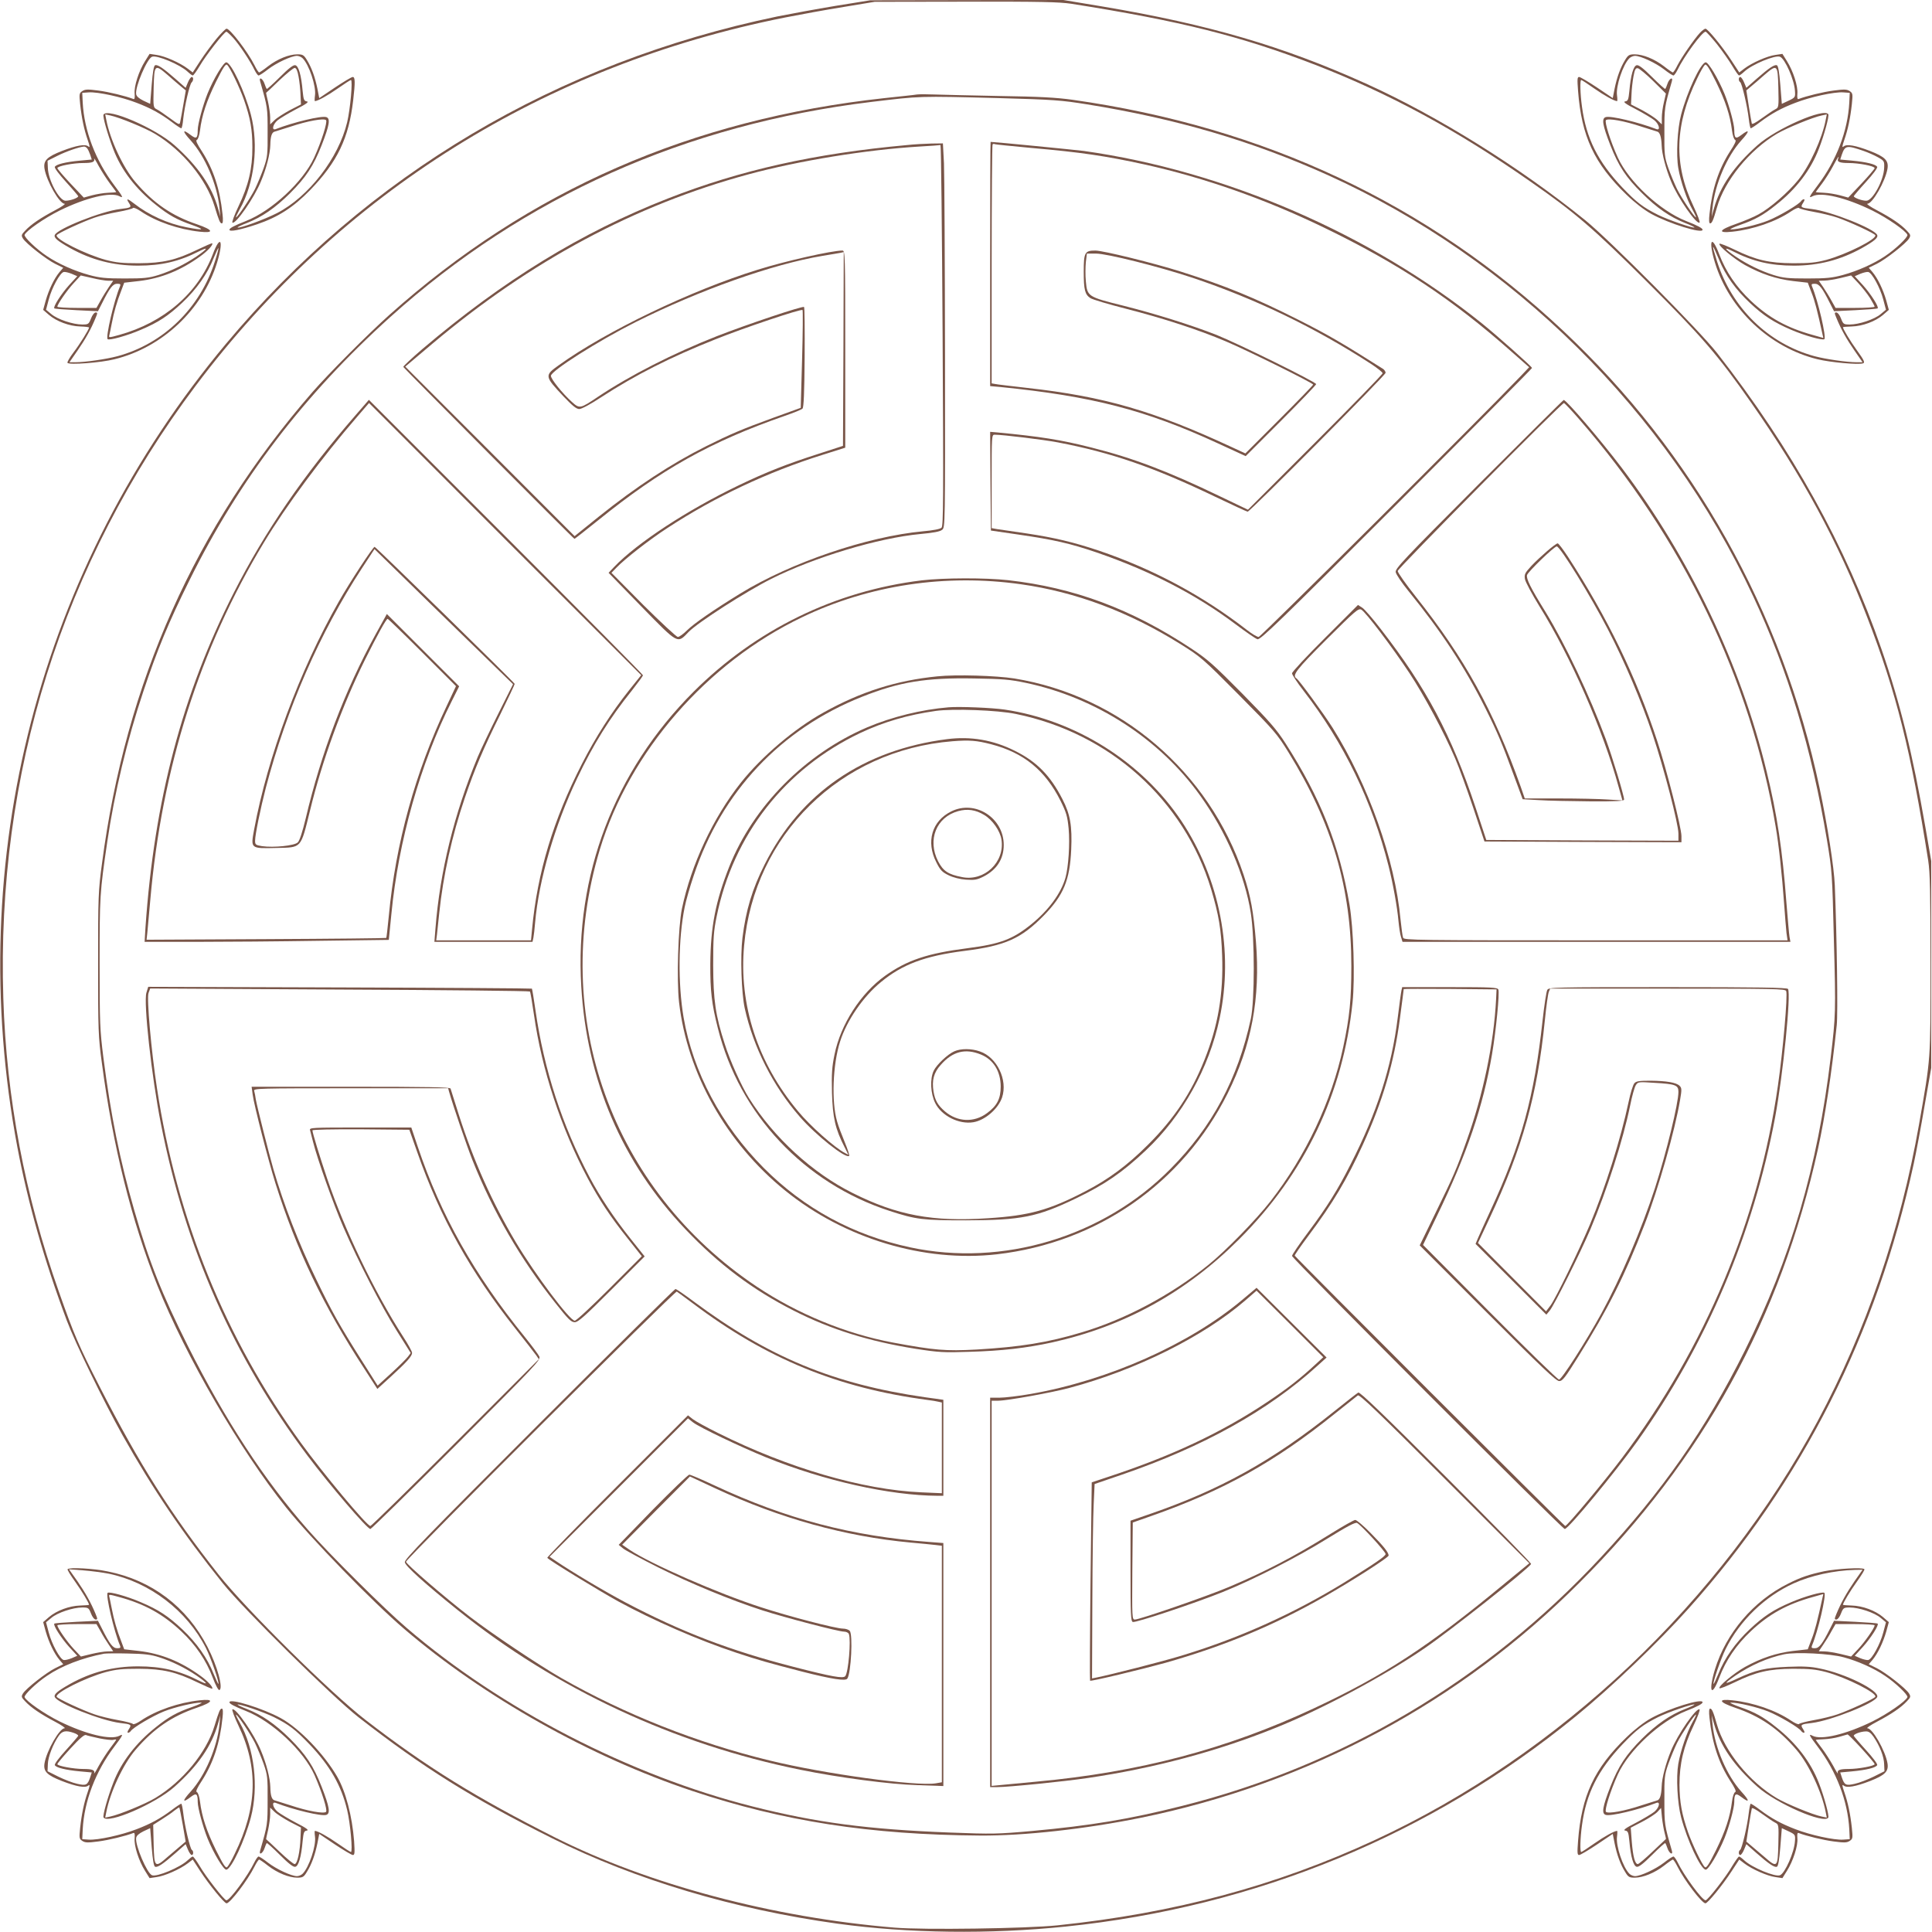
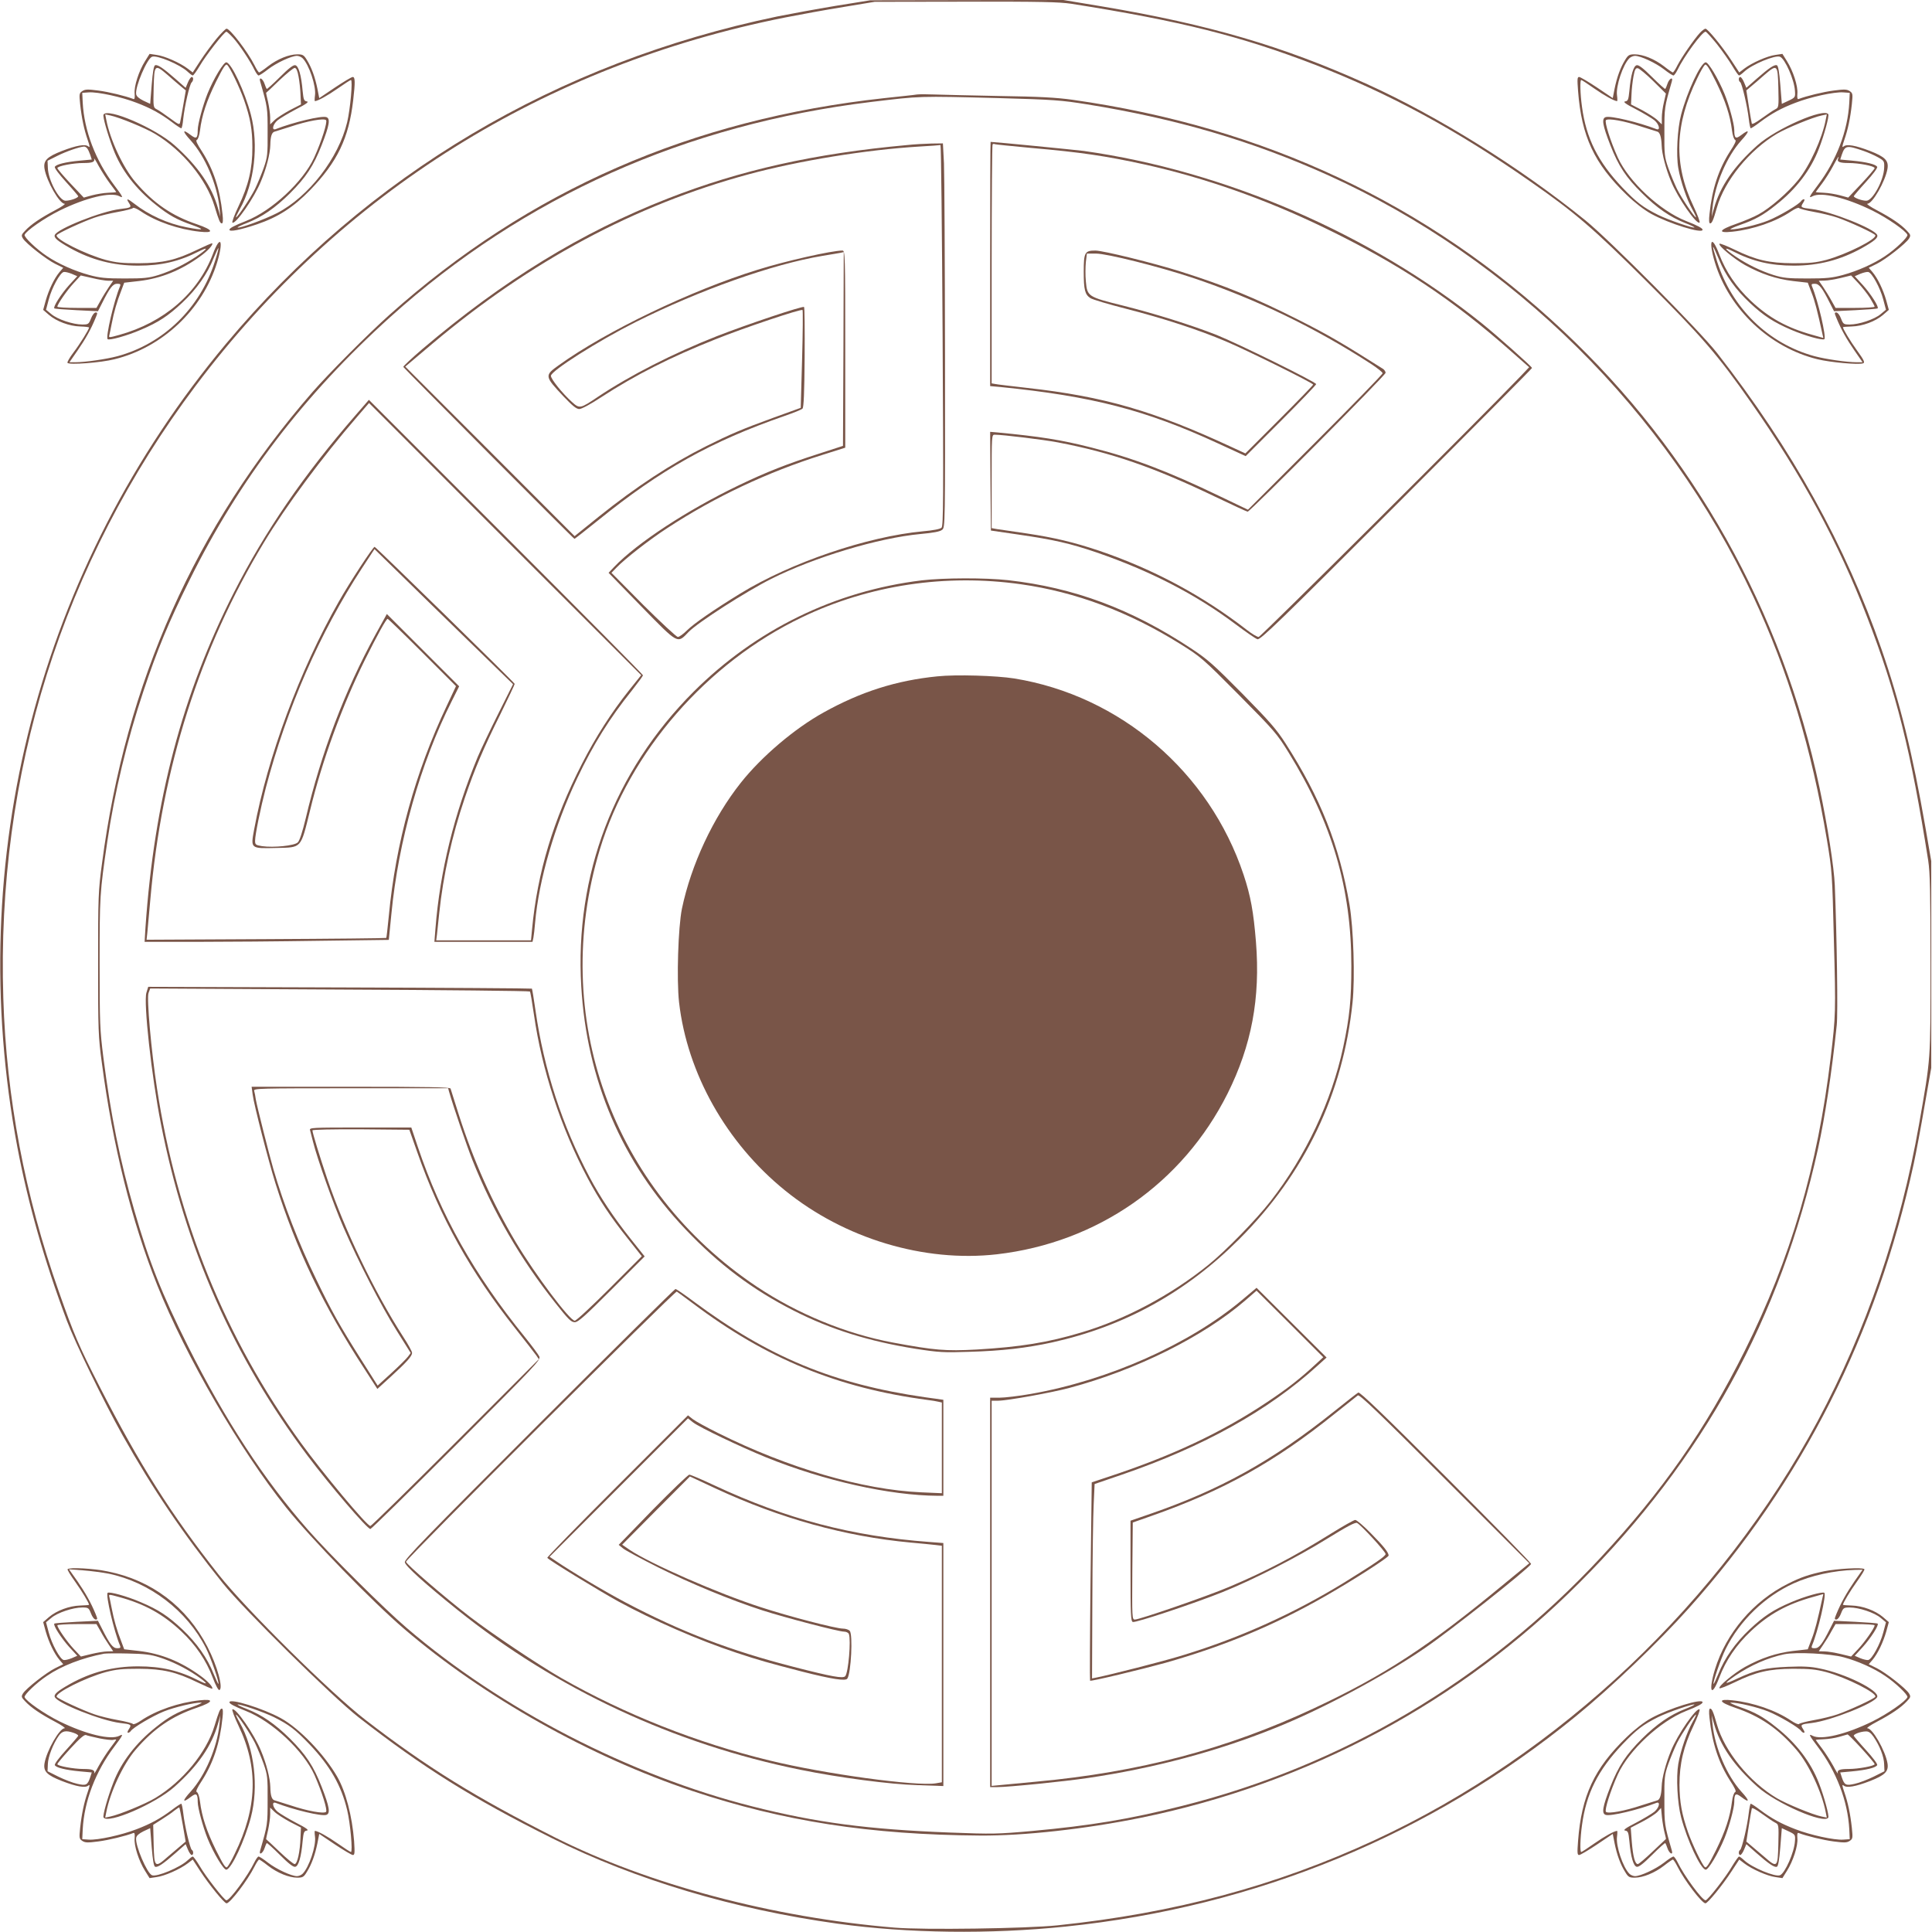
<svg xmlns="http://www.w3.org/2000/svg" version="1.0" width="1280pt" height="1280pt" viewBox="0 0 1280 1280" preserveAspectRatio="xMidYMid meet">
  <g transform="translate(0,1280) scale(0.1,-0.1)" fill="#795548" stroke="none">
    <path d="M5535 12761 c-126 -21 -300 -53 -385 -70 -1464 -305 -2715 -1048 -3653 -2169 -1240 -1484 -1741 -3414 -1382 -5322 71 -374 178 -751 328 -1150 56 -149 244 -535 369 -759 198 -353 400 -652 663 -979 140 -175 724 -751 900 -889 430 -335 751 -536 1285 -803 548 -274 1204 -470 1890 -565 468 -64 1006 -71 1510 -19 1262 130 2418 607 3380 1393 239 195 544 487 749 716 752 841 1244 1813 1490 2945 16 74 49 248 72 385 l44 250 0 685 0 685 -38 220 c-86 494 -167 824 -292 1185 -235 681 -593 1326 -1088 1960 -117 150 -710 747 -872 879 -434 352 -979 692 -1457 908 -550 248 -1040 391 -1738 509 l-265 44 -640 -1 -640 -1 -230 -37z m1563 14 c724 -114 1122 -214 1617 -405 492 -191 937 -432 1423 -772 299 -208 419 -312 775 -666 361 -360 469 -485 687 -797 338 -483 580 -930 769 -1420 195 -503 291 -887 406 -1617 12 -80 15 -207 15 -687 0 -650 3 -611 -76 -1061 -123 -699 -350 -1364 -671 -1964 -640 -1196 -1709 -2208 -2933 -2776 -657 -305 -1329 -485 -2105 -566 -203 -21 -888 -31 -1078 -15 -807 67 -1631 286 -2253 599 -524 265 -845 463 -1251 776 -231 178 -793 734 -974 963 -318 403 -524 729 -790 1248 -135 264 -170 345 -270 630 -224 634 -347 1283 -367 1942 -47 1488 391 2881 1275 4058 961 1278 2313 2123 3904 2439 101 20 276 52 389 70 l205 34 603 1 c496 1 619 -2 700 -14z" />
    <path d="M6075 12174 c-16 -3 -113 -13 -215 -24 -1278 -139 -2357 -611 -3280 -1436 -143 -128 -403 -389 -512 -514 -775 -892 -1235 -1922 -1392 -3119 -25 -185 -26 -217 -26 -666 0 -444 1 -483 25 -658 72 -547 197 -1048 367 -1472 190 -474 548 -1091 854 -1473 164 -205 570 -623 783 -805 527 -451 1230 -846 1906 -1072 604 -202 1180 -291 1910 -296 290 -2 695 43 1060 117 1114 227 2115 763 2910 1559 819 819 1332 1753 1580 2875 46 210 90 496 124 819 8 75 1 578 -13 926 -5 119 -47 390 -101 645 -248 1172 -835 2219 -1700 3030 -894 839 -1977 1349 -3250 1529 -107 15 -220 21 -485 25 -190 4 -383 8 -430 10 -47 2 -98 2 -115 0z m543 -24 c363 -10 413 -14 582 -41 592 -95 1096 -243 1597 -469 1225 -554 2245 -1563 2818 -2790 232 -495 388 -1011 489 -1615 34 -206 35 -218 46 -665 13 -475 12 -499 -21 -775 -86 -721 -265 -1334 -570 -1945 -260 -521 -544 -928 -955 -1370 -754 -811 -1710 -1378 -2774 -1645 -349 -88 -603 -130 -995 -166 -225 -20 -259 -21 -543 -10 -544 21 -885 66 -1307 173 -811 205 -1664 645 -2290 1182 -150 128 -514 490 -655 651 -290 330 -549 728 -794 1215 -174 348 -258 559 -356 900 -96 333 -157 637 -205 1013 -23 184 -25 228 -25 625 0 444 1 467 51 807 47 320 131 673 239 995 91 273 167 457 305 735 330 667 759 1229 1330 1744 885 797 1959 1277 3190 1426 327 39 303 39 843 25z" />
    <path d="M6560 11051 l0 -809 68 -6 c607 -61 961 -152 1438 -372 l187 -86 233 233 c129 129 234 239 234 244 0 14 -520 270 -660 326 -165 65 -408 141 -619 194 -234 58 -238 61 -247 161 -4 39 -3 97 0 128 l7 56 60 0 c73 0 416 -86 639 -160 418 -140 814 -331 1188 -574 39 -26 72 -52 72 -59 0 -7 -201 -213 -446 -458 l-446 -446 -186 89 c-342 165 -576 254 -851 323 -205 52 -341 73 -624 100 l-47 4 2 -327 3 -327 185 -27 c233 -34 339 -58 515 -118 355 -122 659 -279 920 -475 68 -51 134 -97 146 -100 19 -6 148 119 920 891 495 495 899 902 899 906 0 9 -231 214 -330 294 -738 594 -1703 1012 -2640 1144 -55 7 -593 60 -617 60 -2 0 -3 -364 -3 -809z m271 769 c332 -29 493 -53 754 -110 397 -88 799 -230 1185 -417 495 -239 854 -477 1243 -822 l118 -104 -58 -61 c-259 -271 -1721 -1726 -1734 -1726 -10 0 -44 20 -76 45 -295 229 -621 404 -983 527 -168 56 -293 86 -479 114 -92 13 -181 26 -198 29 l-33 6 0 309 c0 305 0 310 20 310 54 0 324 -33 419 -51 356 -68 636 -165 1042 -360 113 -54 210 -99 215 -99 16 0 914 904 914 920 0 8 -8 20 -17 26 -268 170 -366 227 -558 324 -291 147 -484 226 -780 320 -180 57 -517 140 -568 140 -70 0 -77 -12 -77 -140 0 -121 8 -151 44 -175 13 -9 120 -41 238 -71 246 -63 479 -139 658 -215 145 -61 580 -277 580 -287 0 -4 -101 -108 -225 -232 l-224 -224 -93 43 c-515 239 -842 334 -1353 391 -104 12 -200 23 -212 26 l-23 4 0 789 c0 433 3 791 6 794 4 4 10 5 14 2 3 -2 112 -13 241 -25z" />
    <path d="M6010 11839 c-615 -56 -1105 -166 -1585 -354 -573 -224 -1092 -543 -1626 -997 -71 -61 -128 -114 -127 -119 4 -9 1128 -1139 1134 -1139 2 0 73 55 157 123 415 336 747 522 1237 692 58 20 110 41 117 48 8 9 12 103 14 339 1 180 0 331 -4 334 -8 9 -380 -116 -577 -193 -290 -114 -578 -261 -790 -403 -116 -78 -120 -79 -171 -33 -63 57 -139 151 -139 173 0 33 313 231 559 355 425 213 910 385 1241 440 52 8 105 18 118 20 l22 5 -2 -642 -3 -642 -160 -52 c-209 -67 -347 -121 -530 -209 -338 -162 -676 -383 -827 -542 l-36 -38 218 -224 c248 -253 236 -247 313 -167 62 63 376 265 547 351 285 143 709 271 988 297 86 8 130 16 144 28 20 16 20 24 19 1155 -1 627 -4 1200 -7 1273 l-7 132 -76 -1 c-42 -1 -114 -5 -161 -10z m235 -1260 c6 -1079 5 -1263 -7 -1275 -9 -9 -54 -18 -123 -24 -367 -34 -874 -206 -1210 -412 -176 -108 -309 -200 -353 -244 -24 -24 -52 -44 -61 -44 -9 0 -112 96 -229 212 l-211 213 32 33 c55 58 220 187 339 264 315 206 663 370 1026 484 l152 48 0 653 c0 631 -1 653 -19 653 -70 0 -376 -69 -561 -127 -440 -136 -1004 -407 -1317 -632 -97 -69 -96 -73 32 -209 58 -61 84 -82 103 -82 15 0 75 32 146 79 224 146 461 266 756 383 189 76 568 203 577 194 3 -3 2 -150 -3 -327 l-9 -321 -185 -67 c-206 -75 -285 -109 -441 -187 -232 -116 -465 -269 -712 -467 l-160 -129 -561 562 -561 561 26 22 c14 12 84 71 155 131 650 547 1340 917 2093 1121 333 90 780 163 1131 184 74 4 138 9 141 10 4 0 10 -566 14 -1260z" />
    <path d="M2359 10053 c-345 -396 -604 -774 -809 -1178 -342 -673 -528 -1378 -586 -2217 l-6 -98 344 0 c190 0 554 3 809 7 l465 6 17 171 c46 482 192 998 399 1409 l50 100 -240 240 -239 239 -73 -132 c-206 -376 -362 -787 -465 -1224 -21 -86 -40 -146 -52 -157 -21 -22 -160 -36 -237 -25 -42 7 -46 10 -46 36 0 40 36 214 71 350 140 530 358 1028 636 1454 l84 128 162 -158 c89 -88 296 -289 459 -448 l297 -289 -98 -196 c-54 -108 -115 -236 -136 -286 -156 -377 -250 -756 -280 -1137 l-7 -88 325 0 325 0 6 28 c3 15 8 59 11 97 25 287 130 647 280 961 106 223 214 396 362 580 40 51 73 96 73 100 0 5 -409 418 -908 917 l-908 908 -85 -98z m1808 -1827 c-114 -143 -222 -311 -311 -486 -190 -371 -296 -721 -331 -1097 l-7 -73 -314 0 -314 0 5 38 c2 20 9 84 15 142 26 250 84 513 170 765 65 191 123 328 237 557 51 104 93 193 93 197 0 8 -916 904 -928 908 -9 3 -167 -238 -238 -364 -259 -455 -471 -1028 -560 -1507 -24 -130 -26 -128 149 -124 168 4 158 -6 221 248 81 334 214 697 365 1001 82 164 140 269 149 269 4 0 107 -100 230 -223 l223 -223 -61 -130 c-208 -438 -339 -912 -384 -1392 -8 -79 -15 -145 -17 -146 -2 -2 -360 -6 -796 -8 l-792 -4 5 45 c2 25 11 125 20 221 76 871 328 1663 752 2365 147 243 383 562 621 837 l76 88 901 -902 902 -901 -81 -101z" />
-     <path d="M9798 9593 c-504 -505 -556 -561 -551 -584 3 -15 40 -70 83 -123 221 -272 373 -503 510 -776 81 -162 114 -241 185 -435 l63 -170 108 -6 c60 -4 211 -7 337 -8 184 -1 227 2 227 12 0 25 -78 283 -121 399 -107 289 -267 627 -399 843 -101 163 -129 220 -123 245 6 22 180 190 197 190 23 -1 226 -331 341 -554 109 -211 219 -469 294 -692 74 -221 171 -592 171 -657 l0 -47 -636 2 -637 3 -71 215 c-160 481 -326 793 -627 1181 -53 69 -109 134 -124 143 l-28 18 -218 -218 c-121 -120 -219 -226 -219 -235 0 -9 34 -61 76 -115 269 -348 455 -733 564 -1163 29 -115 57 -270 65 -361 4 -41 11 -90 17 -107 l10 -33 1285 0 1285 0 -6 33 c-3 17 -12 122 -21 232 -26 344 -61 579 -131 865 -171 706 -509 1414 -960 2011 -138 182 -366 449 -384 449 -3 0 -256 -251 -562 -557z m664 430 c684 -784 1138 -1725 1302 -2698 21 -120 43 -327 56 -510 6 -82 13 -171 16 -197 l7 -48 -1271 0 c-1185 0 -1270 1 -1276 17 -4 9 -11 63 -17 120 -37 398 -214 895 -450 1271 -60 95 -222 316 -239 327 -32 20 -3 57 199 259 191 190 210 207 230 197 29 -16 205 -248 318 -419 98 -148 230 -394 304 -567 24 -55 77 -201 119 -325 l75 -225 653 -3 652 -2 0 41 c0 55 -98 441 -161 631 -139 425 -329 816 -592 1221 -32 48 -61 87 -67 87 -14 0 -118 -90 -174 -149 -43 -47 -48 -56 -43 -87 3 -19 47 -101 97 -182 206 -331 423 -825 524 -1196 l25 -89 -97 6 c-53 4 -199 7 -323 7 l-227 0 -27 78 c-180 505 -371 851 -695 1259 -66 83 -120 160 -120 170 0 16 1085 1113 1102 1113 3 0 49 -48 100 -107z" />
    <path d="M6107 8955 c-575 -70 -1099 -326 -1513 -739 -524 -525 -787 -1214 -743 -1951 36 -620 271 -1168 690 -1609 221 -233 447 -402 719 -540 244 -124 498 -203 805 -252 155 -24 187 -26 360 -20 213 6 375 25 545 62 479 106 887 331 1240 684 434 433 689 966 751 1569 17 162 6 493 -20 646 -68 397 -192 708 -424 1070 -59 92 -105 145 -286 329 -191 193 -230 228 -341 301 -395 261 -775 402 -1210 451 -153 17 -427 16 -573 -1z m658 -26 c362 -51 714 -183 1052 -394 138 -86 149 -95 391 -339 236 -238 253 -258 329 -381 290 -471 416 -899 416 -1415 0 -222 -11 -336 -54 -538 -77 -358 -247 -719 -481 -1020 -96 -123 -298 -330 -412 -422 -247 -200 -554 -363 -842 -448 -223 -67 -405 -96 -694 -113 -205 -11 -278 -5 -553 46 -311 58 -632 190 -902 370 -962 642 -1375 1793 -1041 2897 197 649 709 1237 1341 1539 444 213 951 289 1450 218z" />
-     <path d="M6210 8319 c-270 -27 -505 -101 -753 -239 -192 -106 -412 -293 -549 -466 -184 -232 -329 -543 -390 -834 -25 -123 -36 -470 -19 -621 54 -470 313 -931 702 -1246 393 -319 921 -478 1404 -423 666 77 1230 470 1528 1065 159 319 218 632 188 1005 -16 198 -35 304 -82 445 -227 681 -817 1186 -1519 1300 -120 19 -386 27 -510 14z m586 -43 c465 -98 888 -372 1157 -749 171 -239 295 -527 334 -777 26 -166 26 -579 0 -700 -86 -397 -256 -716 -532 -994 -446 -451 -1112 -651 -1725 -520 -378 81 -703 258 -970 526 -281 283 -469 636 -531 997 -38 223 -35 523 7 730 8 42 35 136 60 210 184 554 576 971 1116 1185 247 98 421 127 743 121 189 -3 237 -7 341 -29z" />
+     <path d="M6210 8319 c-270 -27 -505 -101 -753 -239 -192 -106 -412 -293 -549 -466 -184 -232 -329 -543 -390 -834 -25 -123 -36 -470 -19 -621 54 -470 313 -931 702 -1246 393 -319 921 -478 1404 -423 666 77 1230 470 1528 1065 159 319 218 632 188 1005 -16 198 -35 304 -82 445 -227 681 -817 1186 -1519 1300 -120 19 -386 27 -510 14z m586 -43 z" />
    <path d="M6285 8114 c-180 -15 -375 -63 -540 -133 -411 -176 -754 -522 -914 -924 -90 -228 -123 -397 -125 -642 -1 -179 9 -266 50 -427 143 -571 572 -1027 1139 -1211 175 -57 219 -62 505 -62 367 1 470 21 730 146 193 93 307 172 462 318 241 227 418 543 488 873 95 444 2 926 -253 1309 -261 391 -700 668 -1172 738 -82 12 -298 21 -370 15z m445 -44 c622 -127 1114 -569 1294 -1161 51 -171 67 -267 73 -440 9 -255 -27 -466 -118 -693 -86 -216 -199 -387 -374 -561 -136 -136 -262 -229 -415 -308 -238 -124 -372 -161 -643 -178 -367 -25 -603 19 -898 167 -267 133 -522 367 -687 629 -49 78 -127 251 -160 357 -62 191 -76 291 -77 523 0 180 3 226 23 323 110 541 453 979 952 1216 155 73 315 120 500 146 113 16 411 5 530 -20z" />
    <path d="M6275 7903 c-555 -71 -972 -357 -1209 -830 -82 -162 -124 -302 -147 -486 -15 -123 -7 -365 15 -467 57 -258 187 -515 365 -719 107 -123 305 -280 327 -259 3 4 -10 44 -29 90 -19 46 -43 108 -51 138 -38 130 -29 378 20 530 44 139 153 298 271 394 140 116 291 173 552 206 271 34 376 81 526 234 131 134 173 234 182 437 7 157 -6 233 -58 334 -80 157 -171 249 -314 320 -145 73 -294 98 -450 78z m292 -34 c216 -56 358 -173 459 -374 39 -79 46 -102 54 -185 9 -99 -1 -253 -21 -325 -29 -103 -112 -216 -227 -309 -123 -99 -204 -130 -421 -158 -266 -34 -401 -79 -547 -183 -162 -116 -294 -321 -335 -521 -17 -82 -20 -125 -17 -254 5 -166 22 -240 84 -361 l25 -50 -23 12 c-69 36 -230 179 -311 277 -268 321 -393 706 -357 1098 66 733 638 1294 1380 1353 113 9 161 5 257 -20z" />
    <path d="M6302 7424 c-128 -63 -168 -201 -99 -336 27 -54 39 -66 82 -87 31 -15 75 -26 115 -29 57 -4 73 -1 117 21 87 45 133 116 133 209 0 180 -190 301 -348 222z m218 -23 c55 -32 107 -107 115 -164 23 -149 -114 -278 -261 -248 -93 18 -125 40 -159 105 -72 142 -12 292 133 332 61 17 116 9 172 -25z" />
-     <path d="M6323 5835 c-44 -19 -118 -89 -137 -129 -26 -54 -21 -152 10 -214 42 -85 158 -143 253 -127 77 13 164 88 190 164 39 116 -34 267 -147 305 -56 20 -126 20 -169 1z m177 -22 c82 -34 129 -110 130 -211 0 -81 -24 -128 -91 -177 -86 -64 -196 -59 -279 12 -47 41 -65 72 -75 131 -12 74 1 125 47 176 79 91 164 112 268 69z" />
    <path d="M970 6223 c-20 -65 34 -554 96 -868 161 -821 483 -1549 972 -2200 149 -198 395 -485 416 -485 6 0 263 252 570 559 531 531 559 561 549 584 -6 13 -49 71 -95 128 -338 417 -556 805 -710 1261 l-43 128 -338 0 c-318 0 -338 -1 -333 -17 3 -10 12 -45 20 -78 29 -115 134 -411 201 -565 98 -226 251 -524 355 -689 l91 -145 -18 -24 c-10 -14 -60 -63 -110 -109 l-91 -83 -109 172 c-143 226 -196 321 -297 530 -117 240 -217 499 -285 733 -30 104 -108 414 -116 460 -3 22 -8 48 -11 58 -5 16 30 17 640 17 l645 0 6 -22 c28 -98 116 -355 155 -454 137 -343 319 -657 549 -946 86 -109 105 -128 129 -128 22 0 66 39 245 218 l218 218 -91 114 c-116 146 -204 279 -274 411 -182 344 -302 713 -358 1103 -11 78 -22 143 -24 146 -3 2 -576 6 -1274 8 l-1268 4 -12 -39z m2541 8 c3 -3 15 -73 27 -156 52 -363 178 -746 354 -1078 77 -145 151 -257 265 -400 l95 -120 -213 -213 c-118 -118 -221 -214 -231 -214 -33 0 -262 305 -390 519 -157 264 -280 538 -379 848 -28 87 -52 164 -54 171 -4 9 -145 12 -661 12 l-657 0 7 -52 c9 -70 105 -442 151 -588 138 -438 318 -814 592 -1233 l83 -129 90 82 c105 96 140 135 140 157 0 9 -26 57 -59 107 -190 295 -388 707 -503 1046 -50 148 -98 305 -98 321 0 5 135 8 321 7 l321 -3 53 -150 c150 -429 353 -794 652 -1170 65 -82 126 -161 136 -175 l17 -25 -552 -552 c-304 -304 -558 -553 -564 -553 -23 0 -315 350 -460 550 -502 693 -822 1482 -954 2350 -38 247 -69 598 -56 631 l11 30 1255 -7 c690 -3 1258 -9 1261 -13z" />
-     <path d="M9285 6238 c-3 -13 -14 -95 -25 -183 -40 -324 -137 -626 -311 -967 -86 -171 -157 -284 -280 -449 -60 -80 -109 -152 -109 -160 0 -17 1790 -1809 1807 -1809 24 0 332 373 480 580 457 641 770 1378 914 2150 53 286 106 814 85 848 -5 9 -204 12 -796 12 -765 0 -790 -1 -799 -19 -6 -10 -20 -102 -31 -202 -55 -505 -141 -819 -345 -1259 -37 -80 -74 -162 -83 -183 l-16 -38 234 -234 235 -235 23 28 c29 35 202 381 269 538 109 258 216 590 263 819 12 61 29 121 37 134 15 24 17 24 124 17 140 -8 159 -15 159 -60 0 -76 -79 -399 -155 -636 -89 -275 -228 -599 -356 -833 -105 -191 -263 -437 -280 -437 -9 0 -215 201 -458 446 l-443 446 92 192 c199 410 306 726 365 1071 27 159 51 406 42 429 -6 14 -44 16 -321 16 l-316 0 -5 -22z m627 -58 c-15 -294 -85 -631 -196 -940 -66 -186 -87 -234 -204 -473 l-106 -218 449 -449 c357 -357 455 -450 475 -450 22 0 39 22 127 163 198 317 309 540 437 870 93 240 203 627 237 830 12 69 11 79 -3 93 -22 22 -86 33 -194 34 -74 0 -94 -3 -106 -17 -9 -10 -26 -65 -38 -123 -52 -246 -154 -568 -256 -812 -77 -182 -224 -484 -260 -535 l-31 -41 -225 226 -226 227 75 160 c221 471 318 819 368 1315 9 91 21 175 26 188 l9 22 779 0 c709 0 779 -1 785 -16 11 -28 -22 -401 -55 -628 -128 -890 -480 -1730 -1030 -2462 -118 -157 -366 -454 -379 -454 -7 0 -1785 1777 -1792 1791 -2 4 40 64 93 135 159 212 252 368 359 602 131 287 207 544 245 836 14 104 25 191 25 193 0 2 138 2 308 1 l307 -3 -3 -65z" />
    <path d="M8230 4188 c-350 -294 -887 -533 -1400 -623 -79 -14 -173 -25 -207 -25 l-63 0 0 -1290 0 -1290 48 0 c74 0 442 37 597 60 441 65 857 176 1242 331 306 122 722 344 990 528 172 117 684 523 707 559 3 5 -251 264 -563 576 -414 414 -572 566 -582 560 -8 -4 -79 -60 -159 -124 -412 -330 -758 -522 -1237 -686 l-113 -39 0 -333 c0 -288 2 -333 15 -338 18 -7 411 124 595 198 199 80 490 228 690 352 136 84 189 112 201 106 28 -15 189 -190 189 -206 0 -14 -67 -60 -270 -186 -343 -211 -708 -375 -1095 -491 -127 -38 -448 -120 -550 -141 l-30 -6 2 512 c1 282 5 572 9 644 l6 132 181 62 c539 185 970 425 1295 721 l61 55 -232 231 -232 231 -95 -80z m486 -427 c-100 -93 -188 -162 -319 -249 -302 -202 -631 -357 -1053 -496 l-111 -37 -8 -655 c-4 -360 -5 -657 -3 -659 6 -6 342 75 498 118 394 112 725 250 1062 443 192 110 418 256 418 268 0 20 -31 60 -119 149 -47 48 -93 87 -102 87 -9 0 -83 -42 -165 -93 -237 -148 -432 -250 -674 -352 -144 -61 -590 -215 -621 -215 -19 0 -19 12 -17 322 l3 321 125 44 c477 168 818 358 1215 678 76 61 143 114 151 120 11 8 140 -116 575 -551 l561 -561 -169 -139 c-498 -412 -792 -604 -1258 -822 -577 -270 -1156 -423 -1840 -486 -93 -9 -198 -19 -232 -22 l-63 -6 0 1276 0 1276 43 0 c59 0 354 53 473 85 442 118 886 339 1164 579 l75 65 221 -220 221 -221 -51 -47z" />
    <path d="M3572 3367 c-743 -743 -893 -898 -890 -917 3 -25 134 -143 348 -315 655 -526 1435 -890 2272 -1060 255 -52 595 -97 776 -102 l172 -6 0 805 0 805 -92 7 c-515 38 -950 153 -1425 375 -83 39 -158 71 -166 71 -8 0 -117 -105 -242 -232 l-226 -233 28 -23 c15 -13 120 -69 233 -126 217 -108 481 -217 691 -285 153 -49 505 -141 541 -141 14 0 29 -7 32 -16 15 -39 -3 -254 -24 -279 -14 -17 -87 -4 -340 61 -421 108 -745 232 -1115 427 -140 74 -355 202 -467 278 l-37 25 458 458 459 459 34 -27 c45 -34 314 -162 483 -231 385 -156 820 -253 1138 -255 l37 0 0 318 0 318 -122 17 c-605 87 -1037 266 -1533 635 -60 45 -114 82 -120 82 -5 0 -412 -402 -903 -893z m1018 798 c485 -366 959 -561 1555 -640 28 -3 60 -9 73 -12 l22 -5 0 -301 0 -300 -137 6 c-388 17 -881 161 -1346 393 -73 36 -147 77 -166 91 l-33 26 -469 -469 c-257 -257 -466 -471 -463 -475 8 -14 339 -216 469 -288 231 -126 533 -258 784 -341 148 -49 215 -68 436 -125 197 -50 288 -64 299 -46 25 39 37 291 16 316 -7 8 -27 15 -45 15 -47 0 -359 81 -545 142 -285 92 -731 288 -867 379 l-51 35 224 226 225 226 169 -79 c426 -198 859 -319 1295 -359 66 -6 139 -13 163 -16 l42 -5 0 -784 0 -783 -40 -7 c-126 -21 -736 62 -1100 151 -479 116 -959 306 -1380 546 -153 88 -455 290 -605 405 -168 129 -425 351 -425 366 0 19 1783 1797 1794 1790 6 -4 54 -39 106 -78z" />
    <path d="M1434 12543 c-31 -38 -79 -103 -107 -146 l-50 -77 -33 25 c-51 39 -153 84 -206 91 l-47 7 -30 -48 c-41 -65 -74 -167 -69 -216 2 -27 0 -38 -8 -35 -52 20 -163 47 -232 56 -70 9 -87 9 -106 -3 -21 -14 -22 -19 -15 -87 10 -92 26 -168 50 -237 15 -44 16 -53 4 -43 -20 17 -78 7 -174 -30 -100 -39 -125 -64 -116 -118 14 -83 99 -232 133 -232 9 0 -19 -20 -63 -43 -95 -50 -160 -94 -198 -135 -26 -27 -27 -32 -15 -52 20 -33 155 -139 214 -168 l53 -26 -25 -29 c-35 -42 -70 -115 -91 -188 l-17 -62 38 -33 c50 -43 135 -75 208 -77 32 -1 58 -4 58 -7 0 -12 -61 -110 -103 -165 -25 -33 -43 -64 -40 -69 10 -15 222 1 312 24 317 78 583 329 679 640 45 147 23 191 -28 56 -98 -258 -324 -453 -620 -535 -65 -18 -71 -19 -66 -3 2 9 10 44 16 77 15 79 35 147 62 216 l21 56 97 11 c147 17 279 71 407 164 49 35 87 77 79 86 -2 2 -46 -17 -98 -42 -142 -69 -227 -89 -388 -90 -111 0 -150 4 -219 22 -136 37 -340 140 -325 164 9 14 172 89 250 116 34 12 104 29 155 38 52 9 97 21 100 26 3 5 27 -5 52 -22 102 -69 251 -120 390 -135 99 -11 90 12 -18 49 -166 56 -287 139 -407 279 -82 95 -169 282 -194 414 l-7 35 34 -7 c61 -13 234 -84 298 -123 182 -110 338 -300 392 -477 30 -99 37 -115 49 -115 7 0 9 21 4 63 -17 165 -61 297 -136 414 -33 50 -43 73 -34 76 8 3 17 30 21 62 12 100 44 197 106 323 48 96 64 121 74 112 18 -15 83 -150 112 -233 42 -120 55 -197 55 -312 1 -141 -26 -255 -92 -392 -27 -57 -45 -105 -40 -108 21 -13 145 165 189 274 36 85 61 184 62 242 1 56 10 83 29 87 8 2 55 17 105 33 113 38 221 57 235 43 11 -11 -29 -139 -79 -249 -73 -159 -279 -351 -451 -419 -77 -30 -110 -48 -110 -58 0 -16 73 -1 183 36 141 48 241 113 351 226 182 188 257 345 286 596 14 121 13 154 -3 154 -8 0 -61 -32 -118 -70 l-104 -70 -12 62 c-16 78 -39 141 -70 191 -20 33 -28 37 -63 37 -55 0 -132 -31 -194 -79 -29 -23 -56 -41 -59 -41 -4 0 -18 21 -31 48 -46 91 -162 242 -185 242 -6 0 -36 -30 -67 -67z m111 6 c41 -45 114 -155 141 -212 10 -20 22 -37 27 -37 6 0 34 18 63 41 56 43 153 88 191 89 12 0 29 -7 38 -16 43 -43 90 -185 82 -245 -3 -22 -3 -39 -1 -39 18 0 85 37 152 84 44 31 83 56 87 56 13 0 -4 -191 -25 -280 -57 -238 -255 -494 -465 -602 -82 -42 -252 -104 -261 -95 -2 2 26 16 63 30 99 39 187 100 284 196 106 106 156 181 210 319 52 133 59 177 31 186 -32 11 -218 -34 -334 -79 -30 -12 -22 30 11 58 16 13 71 46 122 73 69 35 88 50 72 52 -19 3 -22 11 -28 70 -9 104 -27 166 -49 170 -13 3 -45 -22 -102 -79 -46 -46 -85 -81 -87 -78 -2 2 -9 17 -14 33 -12 37 -40 51 -29 15 49 -170 49 -172 49 -334 1 -148 -1 -166 -26 -238 -15 -42 -41 -105 -58 -140 -31 -61 -115 -187 -125 -187 -3 0 8 24 24 53 98 172 127 426 74 628 -41 154 -128 340 -162 346 -17 4 -85 -108 -125 -207 -31 -78 -65 -203 -65 -241 0 -56 -9 -62 -46 -34 -57 44 -58 27 0 -36 95 -106 174 -289 190 -444 l6 -60 -15 53 c-41 147 -133 281 -289 420 -127 113 -442 249 -470 203 -7 -11 25 -126 64 -228 53 -140 150 -266 284 -371 83 -67 139 -98 237 -132 92 -33 81 -38 -34 -16 -125 24 -251 81 -348 157 -45 35 -56 37 -35 5 19 -30 17 -32 -59 -41 -124 -15 -416 -131 -432 -172 -7 -18 17 -39 102 -87 141 -78 285 -116 450 -116 155 0 273 28 406 96 64 32 55 16 -19 -35 -79 -53 -165 -95 -252 -123 -65 -20 -95 -23 -225 -23 -125 0 -164 4 -234 23 -99 27 -206 75 -280 125 -68 45 -153 126 -148 141 9 26 131 111 232 161 173 85 339 125 396 95 30 -16 23 -3 -35 74 -123 163 -198 359 -208 546 l-3 65 44 3 c58 4 216 -30 316 -69 92 -35 158 -71 234 -128 30 -23 58 -41 62 -41 4 0 10 28 13 63 9 84 42 227 55 240 14 14 14 37 1 37 -5 0 -17 -16 -25 -36 l-15 -36 -67 59 c-82 72 -118 96 -135 91 -9 -3 -16 -44 -23 -130 l-10 -126 -45 21 c-30 15 -46 29 -48 44 -7 49 72 234 105 247 32 13 186 -52 235 -98 15 -14 31 -26 35 -26 5 0 25 28 46 63 39 68 163 227 177 227 4 0 24 -18 45 -41z m-434 -246 c30 -27 69 -60 87 -75 l33 -27 -16 -93 c-9 -51 -18 -103 -21 -115 -4 -22 -7 -21 -67 23 -34 25 -73 52 -87 59 -25 13 -25 13 -22 144 4 155 7 158 93 84z m867 -10 c6 -32 12 -87 13 -121 l3 -64 -74 -38 c-40 -22 -86 -51 -101 -66 l-29 -28 0 45 c0 24 -7 71 -14 104 -8 33 -14 60 -13 60 1 0 41 37 88 83 48 45 93 82 101 82 11 0 19 -18 26 -57z m-1401 -475 c6 -7 15 -27 21 -44 l10 -31 -76 -7 c-98 -9 -162 -25 -169 -42 -3 -7 30 -51 74 -99 43 -47 79 -90 81 -94 4 -11 -52 -31 -84 -31 -41 0 -115 136 -117 218 l-2 47 66 33 c58 29 142 58 175 61 6 1 16 -5 21 -11z m153 -236 c22 -29 40 -53 40 -55 0 -1 -24 -3 -53 -4 -28 -1 -77 -9 -107 -17 l-55 -15 -87 92 c-48 51 -87 97 -88 103 0 14 104 34 173 34 58 0 77 7 71 28 -3 9 11 -12 30 -48 20 -36 54 -89 76 -118z m694 -513 c-98 -310 -340 -546 -646 -629 -76 -20 -214 -40 -280 -40 l-38 0 54 78 c52 75 88 139 119 215 14 33 14 37 1 37 -9 0 -23 -18 -31 -40 -15 -38 -18 -40 -58 -40 -61 0 -164 34 -205 69 l-35 29 18 68 c20 77 75 177 99 182 9 2 33 -4 53 -12 l37 -16 -55 -60 c-52 -58 -107 -144 -97 -153 3 -3 69 -8 147 -12 l142 -7 27 53 c51 102 72 129 100 129 21 0 25 -3 19 -17 -40 -95 -96 -336 -82 -350 11 -10 130 23 220 62 118 50 181 92 274 179 96 90 168 193 208 295 16 39 30 69 32 67 2 -2 -8 -41 -23 -87z m-707 -129 l33 0 -29 -42 c-16 -24 -41 -64 -55 -90 l-27 -48 -129 0 c-72 0 -130 4 -130 8 0 16 64 109 109 157 l46 50 75 -17 c41 -10 90 -18 107 -18z" />
    <path d="M11263 12583 c-38 -41 -121 -161 -149 -215 -13 -27 -27 -48 -31 -48 -3 0 -30 18 -59 41 -62 48 -139 79 -194 79 -35 0 -43 -4 -63 -37 -31 -50 -54 -113 -70 -191 l-12 -62 -104 70 c-57 38 -111 70 -119 70 -12 0 -13 -14 -7 -92 23 -301 107 -482 322 -689 55 -53 116 -100 163 -126 116 -64 340 -134 340 -105 0 10 -33 28 -110 58 -172 68 -378 260 -451 419 -50 110 -90 238 -79 249 14 14 122 -5 235 -43 50 -16 97 -31 105 -33 17 -4 27 -36 29 -92 1 -54 28 -156 62 -237 44 -109 168 -287 189 -274 5 3 -13 51 -40 108 -133 277 -125 542 25 849 20 43 43 82 50 88 10 9 26 -16 74 -112 62 -126 94 -223 106 -323 4 -32 13 -59 21 -62 9 -3 -1 -26 -34 -76 -75 -117 -119 -249 -136 -414 -5 -42 -3 -63 4 -63 12 0 21 20 45 105 51 179 216 381 398 489 65 38 237 109 296 121 l34 7 -7 -35 c-23 -123 -106 -305 -182 -399 -67 -83 -187 -187 -263 -228 -30 -17 -97 -45 -148 -63 -115 -40 -127 -63 -25 -52 138 15 287 66 389 135 25 17 49 27 52 22 3 -5 48 -17 100 -26 51 -9 121 -26 155 -38 78 -27 241 -102 250 -116 15 -24 -189 -127 -325 -164 -69 -18 -108 -22 -219 -22 -161 1 -246 21 -388 90 -52 25 -97 43 -100 39 -11 -11 96 -100 169 -141 107 -59 208 -93 319 -106 l97 -11 25 -66 c22 -56 38 -118 73 -278 l5 -22 -71 20 c-169 47 -289 113 -408 225 -98 92 -167 194 -211 310 -51 135 -73 92 -28 -56 95 -310 362 -562 679 -640 85 -21 274 -38 303 -27 13 5 5 22 -40 84 -47 65 -94 144 -94 155 0 2 26 4 58 5 73 2 158 34 208 77 l38 33 -17 62 c-21 73 -56 146 -91 188 l-25 29 53 26 c59 29 194 135 214 168 12 20 11 25 -15 52 -38 41 -103 85 -198 135 -44 23 -72 43 -63 43 34 0 119 149 133 232 9 54 -16 79 -116 118 -96 37 -154 47 -174 30 -12 -10 -11 -1 4 43 24 69 40 145 50 237 7 68 6 73 -15 87 -19 12 -36 12 -106 3 -69 -9 -180 -36 -232 -56 -8 -3 -10 8 -8 35 5 49 -28 151 -69 216 l-30 48 -47 -7 c-53 -7 -155 -52 -205 -90 l-34 -26 -51 78 c-59 91 -158 212 -173 212 -5 0 -22 -12 -36 -27z m112 -75 c36 -46 82 -111 102 -145 21 -35 40 -63 45 -63 4 0 20 12 35 26 50 47 204 111 236 98 33 -13 95 -153 99 -226 3 -42 2 -44 -42 -65 l-45 -21 -10 126 c-7 86 -14 127 -23 130 -17 5 -53 -19 -135 -91 l-67 -59 -15 36 c-8 20 -20 36 -25 36 -13 0 -13 -27 -1 -34 12 -8 48 -162 57 -243 4 -35 10 -63 13 -63 4 0 32 18 62 41 76 57 142 93 234 128 100 39 258 73 316 69 l44 -3 -3 -65 c-10 -187 -85 -383 -208 -546 -58 -77 -65 -90 -35 -74 57 30 223 -10 396 -95 101 -50 223 -135 232 -161 5 -15 -80 -96 -148 -141 -74 -50 -181 -98 -280 -125 -70 -19 -109 -23 -234 -23 -130 0 -160 3 -225 23 -87 28 -173 70 -252 123 -74 51 -83 67 -19 35 133 -68 251 -96 406 -96 165 0 309 38 450 116 85 48 109 69 102 87 -16 41 -308 157 -432 172 -76 9 -78 11 -59 41 9 13 12 24 6 24 -6 0 -14 -5 -18 -11 -13 -22 -145 -100 -219 -130 -72 -29 -201 -59 -248 -59 -12 0 16 14 62 30 98 34 154 65 237 132 134 105 230 231 284 371 36 92 70 218 63 230 -27 44 -344 -94 -469 -205 -156 -139 -248 -273 -289 -420 l-15 -53 6 60 c16 155 95 338 190 444 58 63 57 80 0 36 -37 -28 -46 -22 -46 34 0 38 -34 164 -65 240 -41 100 -108 212 -125 208 -34 -6 -121 -192 -162 -346 -25 -94 -34 -266 -19 -354 15 -88 57 -210 93 -274 16 -29 27 -53 24 -53 -10 0 -94 126 -125 187 -17 35 -43 98 -58 140 -25 72 -27 90 -26 238 0 162 0 164 49 334 11 36 -17 22 -29 -15 -5 -16 -12 -31 -14 -33 -2 -3 -41 32 -87 78 -57 57 -89 82 -102 79 -22 -4 -40 -66 -49 -170 -6 -59 -9 -67 -28 -70 -16 -2 3 -17 72 -52 51 -27 106 -60 122 -73 33 -28 41 -70 12 -58 -117 45 -303 90 -335 79 -28 -9 -21 -53 31 -186 54 -138 104 -214 210 -318 98 -98 186 -158 284 -197 37 -14 65 -28 63 -30 -7 -7 -173 50 -240 83 -102 51 -143 83 -237 181 -162 171 -240 326 -268 536 -12 87 -14 177 -5 177 4 0 42 -25 86 -56 67 -47 134 -84 152 -84 2 0 2 17 -1 39 -8 60 39 202 82 245 9 9 26 16 38 16 38 -1 135 -46 191 -89 29 -23 57 -41 63 -41 5 0 17 17 27 37 42 88 163 253 186 253 5 0 38 -37 75 -82z m-422 -245 l84 -83 -13 -57 c-8 -32 -14 -78 -14 -102 l0 -45 -29 28 c-15 15 -61 44 -101 66 l-74 38 3 64 c1 34 7 89 13 121 9 47 14 57 29 55 10 -2 56 -40 102 -85z m829 -44 c3 -131 3 -131 -22 -144 -14 -7 -53 -34 -88 -59 -40 -29 -64 -42 -66 -34 -2 7 -11 59 -20 116 l-16 103 32 27 c18 15 57 48 87 75 86 74 89 71 93 -84z m565 -419 c29 -10 72 -29 95 -42 41 -23 43 -26 41 -70 -2 -81 -76 -218 -118 -218 -31 0 -86 21 -83 31 2 4 38 47 81 94 44 48 77 92 74 99 -7 17 -71 33 -169 42 l-76 7 10 31 c22 63 32 65 145 26z m-170 -54 c-7 -18 13 -26 70 -26 69 0 173 -20 173 -34 -1 -6 -40 -52 -88 -103 l-87 -92 -55 15 c-30 8 -79 16 -107 17 -29 1 -53 3 -53 4 0 2 18 26 40 55 22 29 55 81 73 115 30 58 47 82 34 49z m-787 -668 c42 -103 110 -198 207 -288 89 -83 154 -125 270 -175 90 -39 209 -72 220 -62 14 14 -42 255 -82 350 -6 14 -2 17 19 17 28 0 49 -27 100 -129 l27 -53 142 7 c78 4 144 9 147 12 10 9 -45 95 -97 153 l-55 60 37 16 c20 8 44 14 53 12 24 -5 79 -105 99 -182 l18 -68 -35 -29 c-41 -35 -144 -69 -205 -69 -40 0 -43 2 -58 40 -8 22 -22 40 -31 40 -13 0 -13 -4 1 -37 31 -76 67 -140 119 -215 l54 -78 -38 0 c-66 0 -204 20 -280 40 -306 83 -548 319 -646 628 -39 124 -35 127 14 10z m999 -252 c17 -28 31 -54 31 -58 0 -4 -58 -8 -130 -8 l-129 0 -27 48 c-14 26 -39 66 -55 90 l-29 42 38 1 c20 0 68 8 106 17 l70 17 47 -50 c25 -27 61 -72 78 -99z" />
    <path d="M448 2404 c-4 -3 19 -40 49 -82 46 -64 93 -143 93 -154 0 -2 -26 -4 -58 -5 -73 -2 -158 -34 -208 -77 l-38 -33 17 -62 c21 -73 56 -146 91 -188 l25 -29 -53 -26 c-59 -29 -194 -135 -214 -168 -12 -20 -11 -25 15 -52 38 -41 103 -85 198 -135 44 -23 72 -43 63 -43 -34 0 -119 -149 -133 -232 -9 -54 16 -79 116 -118 96 -37 154 -47 174 -30 12 10 11 1 -4 -43 -24 -69 -40 -145 -50 -237 -7 -68 -6 -73 15 -87 19 -12 36 -12 106 -3 69 9 180 36 232 56 8 3 10 -8 8 -35 -5 -49 28 -151 69 -216 l30 -48 47 7 c53 7 155 52 206 91 l33 25 50 -77 c58 -89 159 -213 174 -213 23 0 139 151 185 243 13 26 27 47 31 47 3 0 30 -18 59 -41 62 -48 139 -79 194 -79 35 0 43 4 63 38 31 49 54 112 70 190 l12 62 104 -70 c57 -38 111 -70 119 -70 12 0 13 14 8 93 -13 165 -55 327 -112 426 -86 149 -251 321 -374 388 -116 64 -340 134 -340 105 0 -10 34 -28 110 -58 173 -68 382 -264 454 -425 49 -112 87 -232 76 -243 -14 -14 -122 5 -235 43 -50 16 -97 31 -105 33 -19 4 -28 31 -29 87 -1 58 -26 157 -62 242 -44 109 -168 287 -189 274 -5 -3 13 -51 40 -108 133 -277 125 -543 -25 -849 -20 -43 -43 -82 -50 -88 -10 -9 -26 16 -74 112 -62 126 -94 223 -106 323 -4 32 -13 59 -21 62 -9 3 1 26 34 76 75 117 119 249 136 415 5 41 3 62 -4 62 -12 0 -19 -16 -49 -115 -54 -177 -210 -367 -392 -477 -64 -39 -237 -110 -298 -123 l-34 -7 7 35 c25 132 112 319 194 414 120 140 241 223 407 279 108 37 117 60 18 49 -139 -15 -288 -66 -390 -135 -25 -17 -49 -27 -52 -22 -3 5 -48 17 -100 26 -51 9 -121 26 -155 38 -78 27 -241 102 -250 116 -15 24 189 127 325 164 69 18 108 22 219 22 161 -1 246 -21 388 -90 52 -25 96 -44 98 -42 8 9 -30 51 -79 86 -128 93 -260 147 -407 164 l-97 11 -21 56 c-27 69 -47 137 -62 216 -6 33 -14 68 -16 77 -5 16 1 15 66 -3 169 -46 291 -114 411 -227 96 -90 165 -192 209 -308 18 -49 37 -83 43 -81 28 9 -13 160 -79 287 -137 265 -369 441 -661 499 -94 20 -252 28 -265 15z m272 -30 c273 -57 519 -245 645 -494 32 -63 89 -229 82 -236 -2 -2 -16 28 -32 67 -40 102 -112 205 -208 295 -93 87 -156 129 -274 179 -90 39 -209 72 -220 62 -14 -14 42 -255 82 -349 6 -15 2 -18 -19 -18 -28 0 -49 27 -100 129 l-27 53 -142 -7 c-78 -4 -144 -9 -147 -12 -10 -9 45 -95 97 -153 l55 -60 -37 -16 c-20 -8 -44 -14 -53 -12 -24 5 -79 105 -99 182 l-18 68 35 29 c41 35 144 69 205 69 40 0 43 -2 58 -40 8 -22 22 -40 31 -40 13 0 13 4 -1 38 -31 75 -67 139 -120 216 l-56 79 94 -7 c52 -4 128 -14 169 -22z m-54 -381 c14 -27 39 -67 55 -90 l29 -43 -38 -1 c-20 0 -68 -8 -106 -17 l-70 -17 -47 50 c-45 48 -109 140 -109 157 0 4 58 8 130 8 l129 0 27 -47z m389 -173 c84 -27 170 -69 247 -121 74 -51 83 -67 19 -35 -133 68 -251 96 -406 96 -165 0 -309 -38 -450 -116 -85 -48 -109 -69 -102 -87 16 -41 308 -157 432 -172 76 -9 78 -11 59 -41 -9 -13 -12 -24 -6 -24 6 0 14 5 18 11 13 22 145 100 219 130 72 29 201 59 248 59 12 0 -16 -14 -62 -30 -98 -34 -154 -65 -237 -132 -132 -104 -231 -232 -283 -368 -38 -97 -72 -220 -65 -231 28 -46 343 90 470 203 156 139 248 273 289 420 l15 53 -6 -60 c-16 -155 -95 -338 -190 -444 -58 -63 -57 -80 0 -36 37 28 46 22 46 -34 0 -38 34 -163 65 -241 40 -99 108 -211 125 -207 34 6 121 192 162 346 53 202 24 456 -74 629 -16 28 -27 52 -24 52 10 0 94 -126 125 -187 17 -35 43 -98 58 -140 25 -72 27 -90 26 -238 0 -162 0 -164 -49 -334 -11 -36 17 -22 29 15 5 16 12 31 14 33 2 3 41 -32 87 -78 57 -57 89 -82 102 -79 22 4 40 66 49 170 6 59 9 67 28 70 16 2 -3 17 -72 52 -51 27 -106 60 -122 73 -33 28 -41 70 -11 58 116 -45 302 -90 334 -79 28 9 21 53 -31 186 -54 138 -104 213 -210 319 -97 96 -185 157 -284 196 -37 14 -65 28 -63 30 7 7 173 -50 240 -83 102 -51 143 -83 237 -181 136 -143 210 -272 249 -435 21 -87 38 -278 25 -278 -4 0 -43 25 -87 56 -67 47 -134 84 -152 84 -2 0 -2 -17 1 -39 8 -60 -39 -202 -82 -245 -9 -9 -26 -16 -38 -16 -38 1 -135 46 -191 89 -29 23 -57 41 -63 41 -5 0 -17 -17 -27 -37 -42 -88 -163 -253 -186 -253 -14 0 -138 159 -177 227 -21 35 -41 63 -46 63 -4 0 -20 -12 -35 -26 -49 -46 -203 -111 -235 -98 -33 13 -112 198 -105 247 2 15 18 29 48 44 l45 21 10 -126 c7 -86 14 -127 23 -130 17 -5 53 19 135 91 l67 59 15 -36 c8 -20 20 -36 25 -36 13 0 13 27 1 34 -12 8 -48 162 -57 244 -4 34 -10 62 -13 62 -4 0 -32 -18 -62 -41 -76 -57 -142 -93 -234 -128 -100 -39 -258 -73 -316 -69 l-44 3 3 65 c10 187 85 383 208 546 58 77 65 90 35 74 -57 -30 -223 10 -396 95 -101 50 -223 135 -232 161 -5 15 80 96 148 141 98 67 234 119 379 147 14 2 86 3 160 1 106 -2 150 -7 205 -25z m-566 -501 c18 -6 31 -15 29 -20 -2 -4 -38 -47 -81 -94 -44 -48 -77 -92 -74 -99 7 -17 71 -33 169 -42 l76 -7 -10 -31 c-18 -53 -27 -58 -87 -44 -29 6 -85 28 -124 47 l-72 36 2 47 c1 48 35 135 73 189 23 32 47 36 99 18z m169 -36 c41 -8 82 -13 93 -10 10 3 19 3 19 1 0 -2 -18 -27 -40 -56 -22 -29 -56 -82 -76 -118 -19 -36 -33 -57 -30 -48 6 21 -13 28 -71 28 -65 0 -173 20 -173 32 0 5 39 52 87 104 60 66 92 93 102 89 9 -4 49 -13 89 -22z m553 -573 l19 -111 -32 -27 c-18 -15 -57 -48 -87 -74 -85 -75 -89 -72 -93 82 l-3 130 55 35 c30 19 69 45 85 59 17 13 32 23 33 21 2 -2 12 -54 23 -115z m709 20 l74 -38 -3 -64 c-3 -96 -21 -178 -39 -178 -8 0 -53 37 -101 83 -47 45 -87 82 -88 82 -1 0 5 27 13 60 7 33 14 80 14 104 l0 45 29 -28 c15 -15 61 -44 101 -66z" />
    <path d="M12085 2390 c-101 -22 -153 -39 -240 -83 -228 -114 -409 -326 -483 -567 -45 -148 -23 -191 28 -56 44 116 113 218 211 310 119 112 239 178 408 225 l71 20 -5 -22 c-35 -160 -51 -222 -73 -278 l-25 -66 -97 -11 c-111 -13 -212 -47 -319 -106 -73 -41 -180 -130 -169 -141 3 -4 48 14 100 39 142 69 227 89 388 90 111 0 150 -4 219 -22 136 -37 340 -140 325 -164 -9 -14 -172 -89 -250 -116 -34 -12 -104 -29 -155 -38 -52 -9 -97 -21 -100 -26 -3 -5 -27 5 -52 22 -102 69 -251 120 -389 135 -100 11 -91 -12 17 -49 166 -56 287 -139 407 -279 82 -95 169 -282 194 -414 l7 -35 -34 7 c-59 12 -231 83 -296 121 -182 108 -347 310 -398 489 -24 85 -33 105 -45 105 -7 0 -9 -21 -4 -62 17 -166 61 -298 136 -415 33 -50 43 -73 34 -76 -8 -3 -17 -30 -21 -62 -12 -100 -44 -197 -106 -323 -48 -96 -64 -121 -74 -112 -18 15 -83 150 -112 233 -41 119 -55 197 -56 312 0 141 27 254 93 392 27 57 45 105 40 108 -21 13 -145 -165 -189 -274 -34 -81 -61 -183 -62 -237 -2 -56 -12 -88 -29 -92 -8 -2 -55 -17 -105 -33 -113 -38 -221 -57 -235 -43 -11 11 29 139 79 249 73 159 279 351 451 419 77 30 110 48 110 58 0 29 -224 -41 -340 -105 -47 -26 -108 -73 -163 -126 -215 -207 -299 -388 -322 -688 -6 -79 -5 -93 7 -93 8 0 62 32 119 70 l104 70 12 -62 c16 -78 39 -141 70 -190 20 -34 28 -38 63 -38 55 0 132 31 194 79 29 23 56 41 59 41 4 0 18 -21 31 -47 46 -92 162 -243 185 -243 15 0 114 121 173 212 l51 78 34 -26 c50 -38 152 -83 205 -90 l47 -7 30 48 c41 65 74 167 69 216 -2 27 0 38 8 35 52 -20 163 -47 232 -56 70 -9 87 -9 106 3 21 14 22 19 15 87 -10 92 -26 168 -50 237 -15 44 -16 53 -4 43 20 -17 78 -7 174 30 100 39 125 64 116 118 -14 83 -99 232 -133 232 -9 0 19 20 63 43 95 50 160 94 198 135 26 27 27 32 15 52 -20 33 -155 139 -214 168 l-53 26 25 29 c35 42 70 115 91 188 l17 62 -38 33 c-50 43 -135 75 -208 77 -32 1 -58 3 -58 5 0 11 47 90 93 154 30 42 53 79 49 82 -12 13 -182 3 -267 -14z m201 -67 c-52 -76 -88 -140 -119 -215 -14 -34 -14 -38 -1 -38 9 0 23 18 31 40 15 38 18 40 58 40 61 0 164 -34 205 -69 l35 -29 -18 -68 c-20 -77 -75 -177 -99 -182 -9 -2 -33 4 -53 12 l-37 16 55 60 c52 58 107 144 97 153 -3 3 -69 8 -147 12 l-142 7 -27 -53 c-51 -102 -72 -129 -100 -129 -21 0 -25 3 -19 18 40 94 96 335 82 349 -11 10 -130 -23 -220 -62 -118 -50 -181 -92 -274 -179 -96 -90 -168 -193 -208 -295 -16 -39 -30 -69 -32 -67 -7 7 50 172 80 231 94 189 261 349 451 435 115 52 266 85 404 89 l52 1 -54 -77z m134 -291 c0 -17 -64 -109 -109 -157 l-47 -50 -70 17 c-38 9 -86 17 -106 17 l-38 1 29 43 c16 23 41 63 55 90 l27 47 129 0 c72 0 130 -4 130 -8z m-205 -212 c94 -25 201 -73 274 -123 68 -45 153 -126 148 -141 -9 -26 -131 -111 -232 -161 -173 -85 -339 -125 -396 -95 -30 16 -23 3 35 -74 123 -163 198 -359 208 -546 l3 -65 -44 -3 c-58 -4 -216 30 -316 69 -92 35 -158 71 -234 128 -30 23 -58 41 -62 41 -3 0 -9 -28 -13 -62 -9 -82 -45 -236 -57 -244 -12 -7 -12 -34 1 -34 5 0 17 16 25 36 l15 36 67 -59 c82 -72 118 -96 135 -91 9 3 16 44 23 130 l10 126 45 -21 c44 -21 45 -23 42 -65 -4 -73 -66 -213 -99 -226 -32 -13 -186 51 -236 98 -15 14 -31 26 -35 26 -5 0 -24 -28 -45 -62 -39 -69 -163 -228 -177 -228 -23 0 -144 165 -186 253 -10 20 -22 37 -27 37 -6 0 -34 -18 -63 -41 -56 -43 -153 -88 -191 -89 -12 0 -29 7 -38 16 -43 43 -90 185 -82 245 3 22 3 39 1 39 -18 0 -85 -37 -152 -84 -44 -31 -82 -56 -86 -56 -9 0 -7 90 5 177 28 210 106 365 268 536 94 98 135 130 237 181 67 33 233 90 240 83 2 -2 -26 -16 -63 -30 -99 -39 -187 -100 -284 -196 -106 -106 -156 -181 -210 -319 -52 -133 -59 -177 -31 -186 32 -11 218 34 335 79 29 12 21 -30 -12 -58 -16 -13 -71 -46 -122 -73 -69 -35 -88 -50 -72 -52 19 -3 22 -11 28 -70 9 -104 27 -166 49 -170 13 -3 45 22 102 79 46 46 85 81 87 78 2 -2 9 -17 14 -33 12 -37 40 -51 29 -15 -49 170 -49 172 -49 334 -1 148 1 166 26 238 15 42 41 105 58 140 31 61 115 187 125 187 3 0 -8 -24 -24 -52 -36 -65 -78 -187 -93 -275 -15 -88 -6 -260 19 -354 41 -154 128 -340 162 -346 17 -4 84 108 125 208 31 76 65 202 65 240 0 56 9 62 46 34 57 -44 58 -27 0 36 -95 106 -174 289 -190 444 l-6 60 15 -53 c41 -147 133 -281 289 -420 125 -111 442 -249 469 -204 7 11 -27 138 -62 228 -54 140 -151 267 -285 372 -83 67 -139 98 -237 132 -46 16 -74 30 -62 30 47 0 176 -30 248 -59 74 -30 206 -108 219 -130 4 -6 12 -11 18 -11 6 0 3 11 -6 24 -19 30 -17 32 59 41 124 15 416 131 432 172 16 42 -210 155 -381 189 -60 13 -112 15 -210 11 -148 -6 -214 -21 -334 -77 -93 -44 -97 -38 -14 19 102 69 214 118 323 141 77 16 304 5 394 -20z m198 -527 c41 -60 69 -131 70 -182 l2 -46 -72 -36 c-39 -19 -95 -41 -124 -47 -60 -14 -69 -9 -87 44 l-10 31 76 7 c98 9 162 25 169 42 3 7 -30 51 -74 99 -43 47 -79 90 -81 94 -4 11 44 29 79 30 20 1 33 -9 52 -36z m-80 -77 c48 -52 87 -99 87 -104 0 -12 -108 -32 -173 -32 -58 0 -77 -7 -71 -28 3 -9 -11 12 -30 48 -20 36 -54 89 -76 118 -22 29 -40 53 -40 55 0 1 24 3 53 4 28 1 75 8 102 16 28 8 53 15 56 16 3 0 45 -41 92 -93z m-573 -491 c25 -13 25 -13 22 -144 -4 -155 -7 -158 -93 -83 -30 26 -69 59 -87 74 l-32 27 16 103 c9 57 18 109 20 116 2 8 26 -5 66 -34 35 -25 74 -52 88 -59z m-731 -70 c6 -21 9 -39 8 -39 -1 -1 -41 -38 -88 -83 -48 -46 -92 -83 -98 -83 -19 0 -32 50 -40 148 l-7 93 77 40 c42 22 87 51 100 65 l24 26 6 -64 c4 -35 12 -82 18 -103z" />
  </g>
</svg>